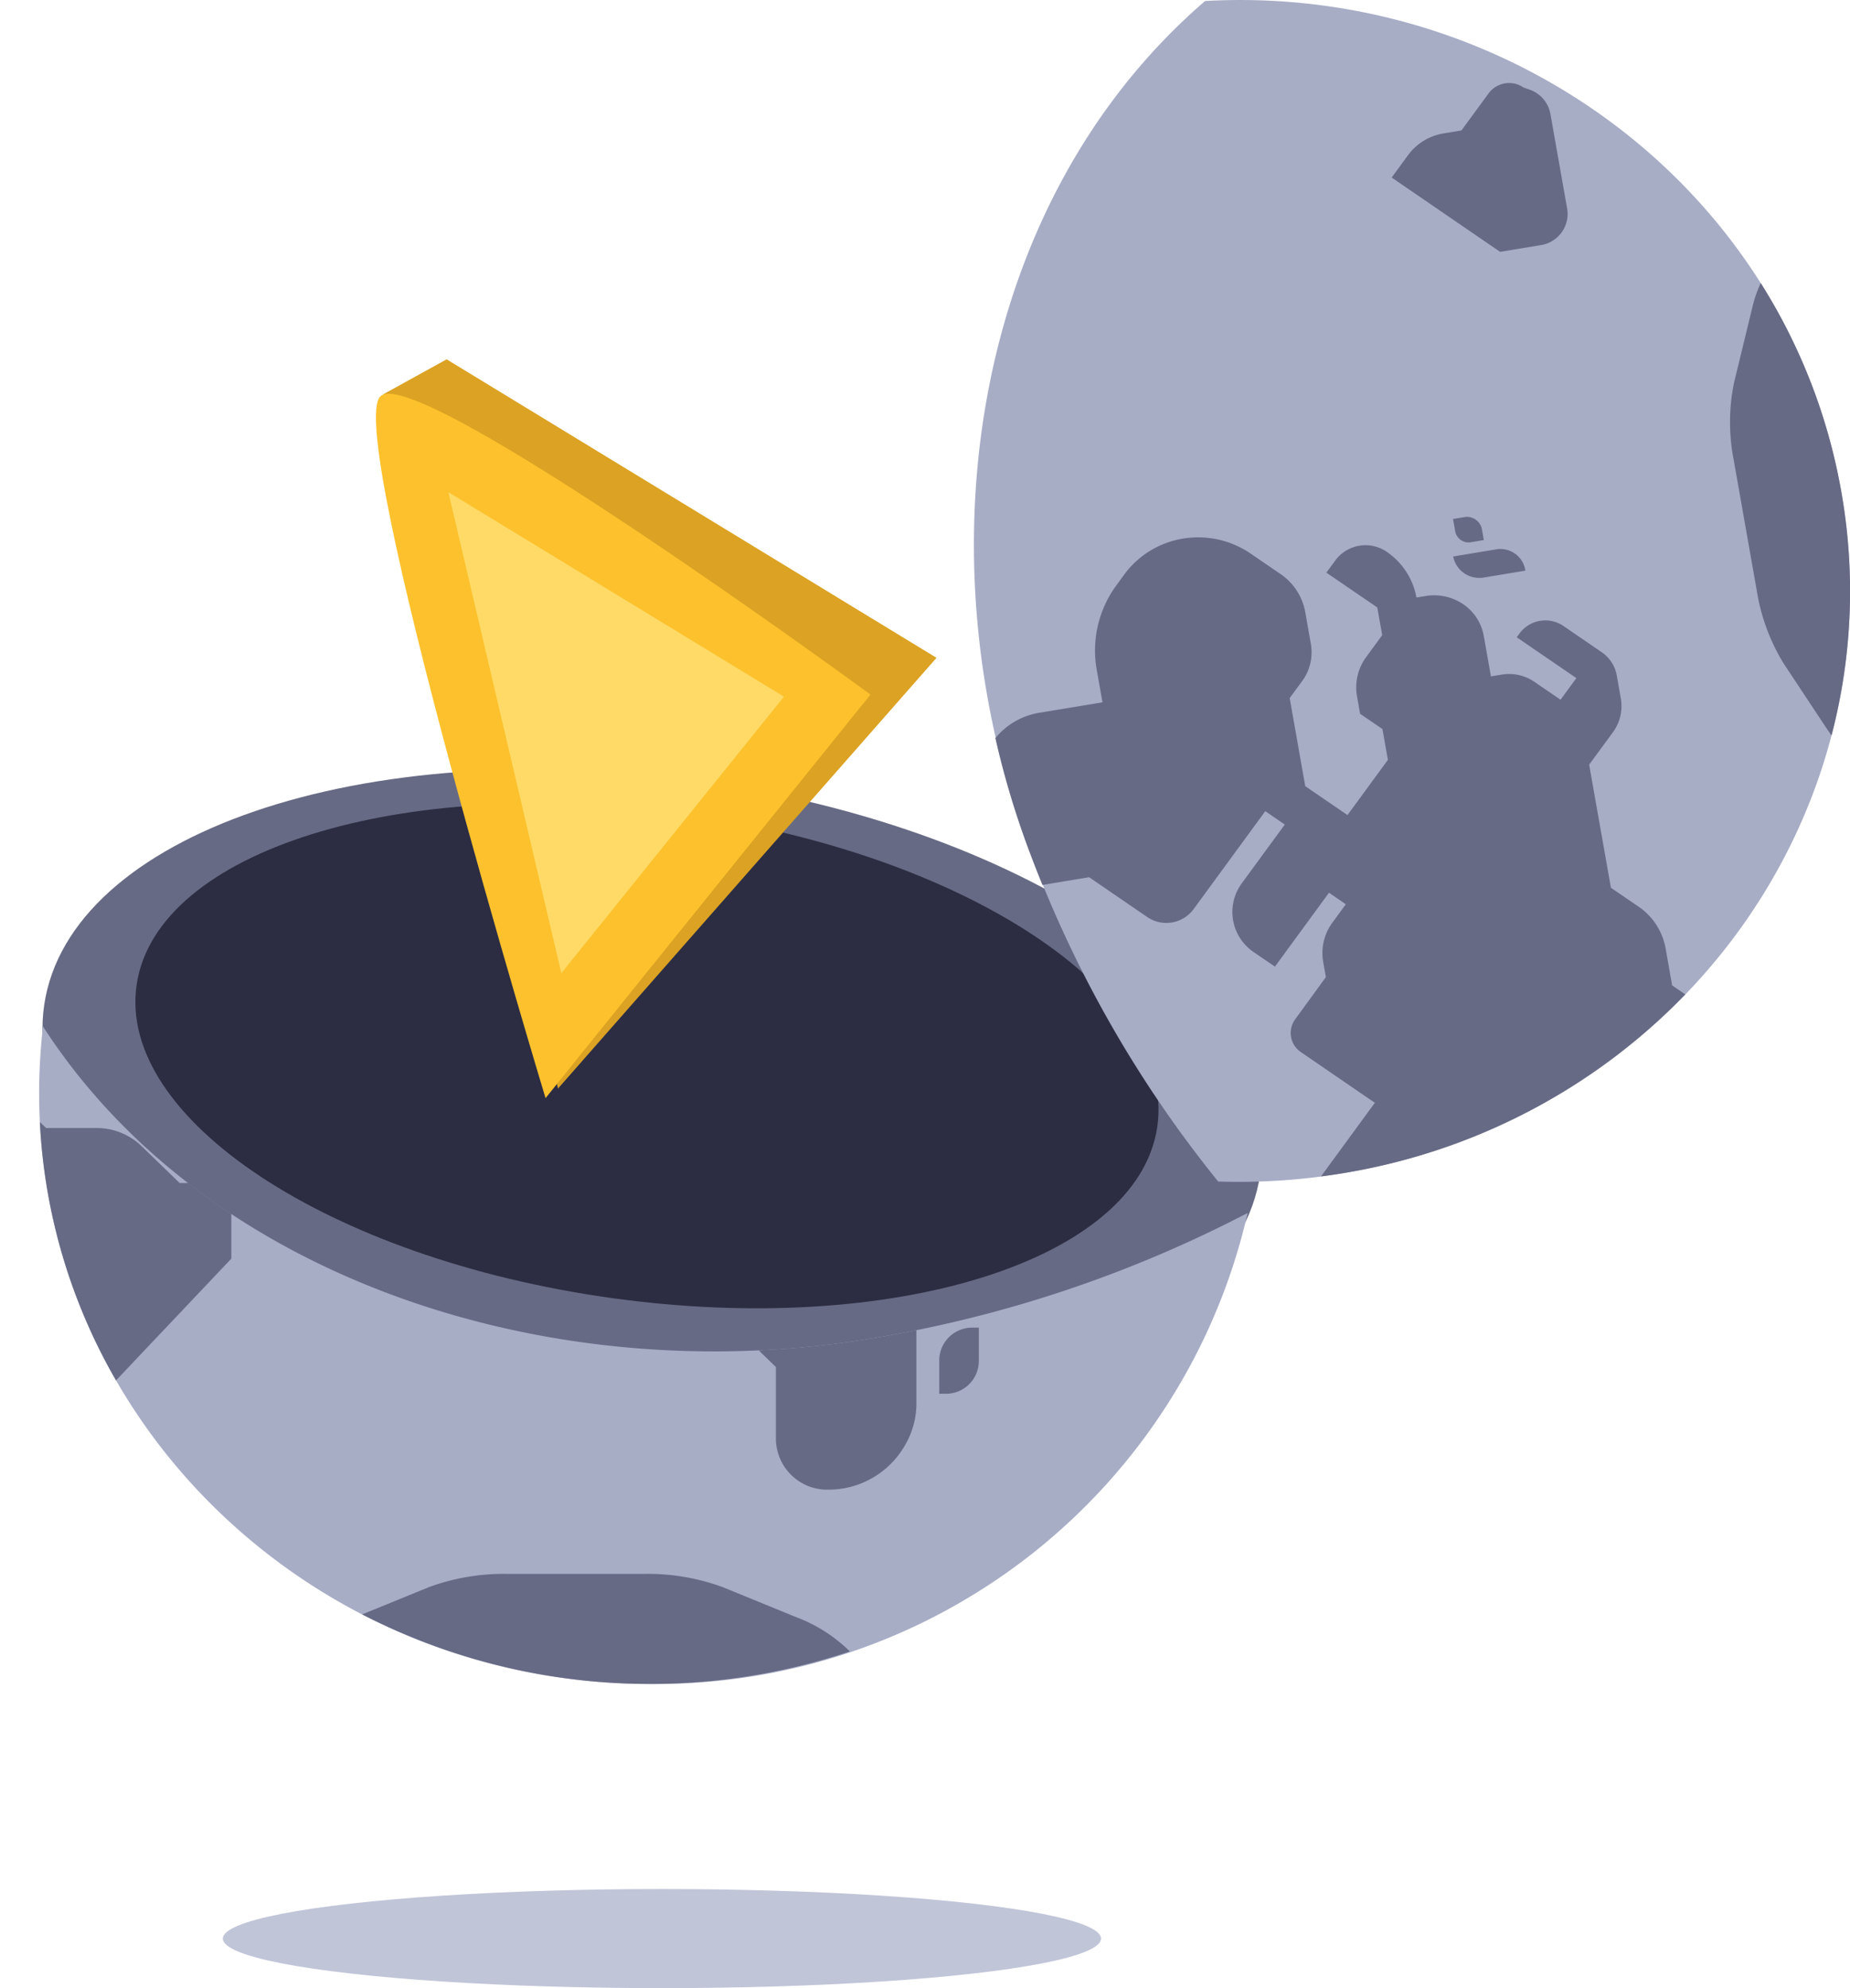
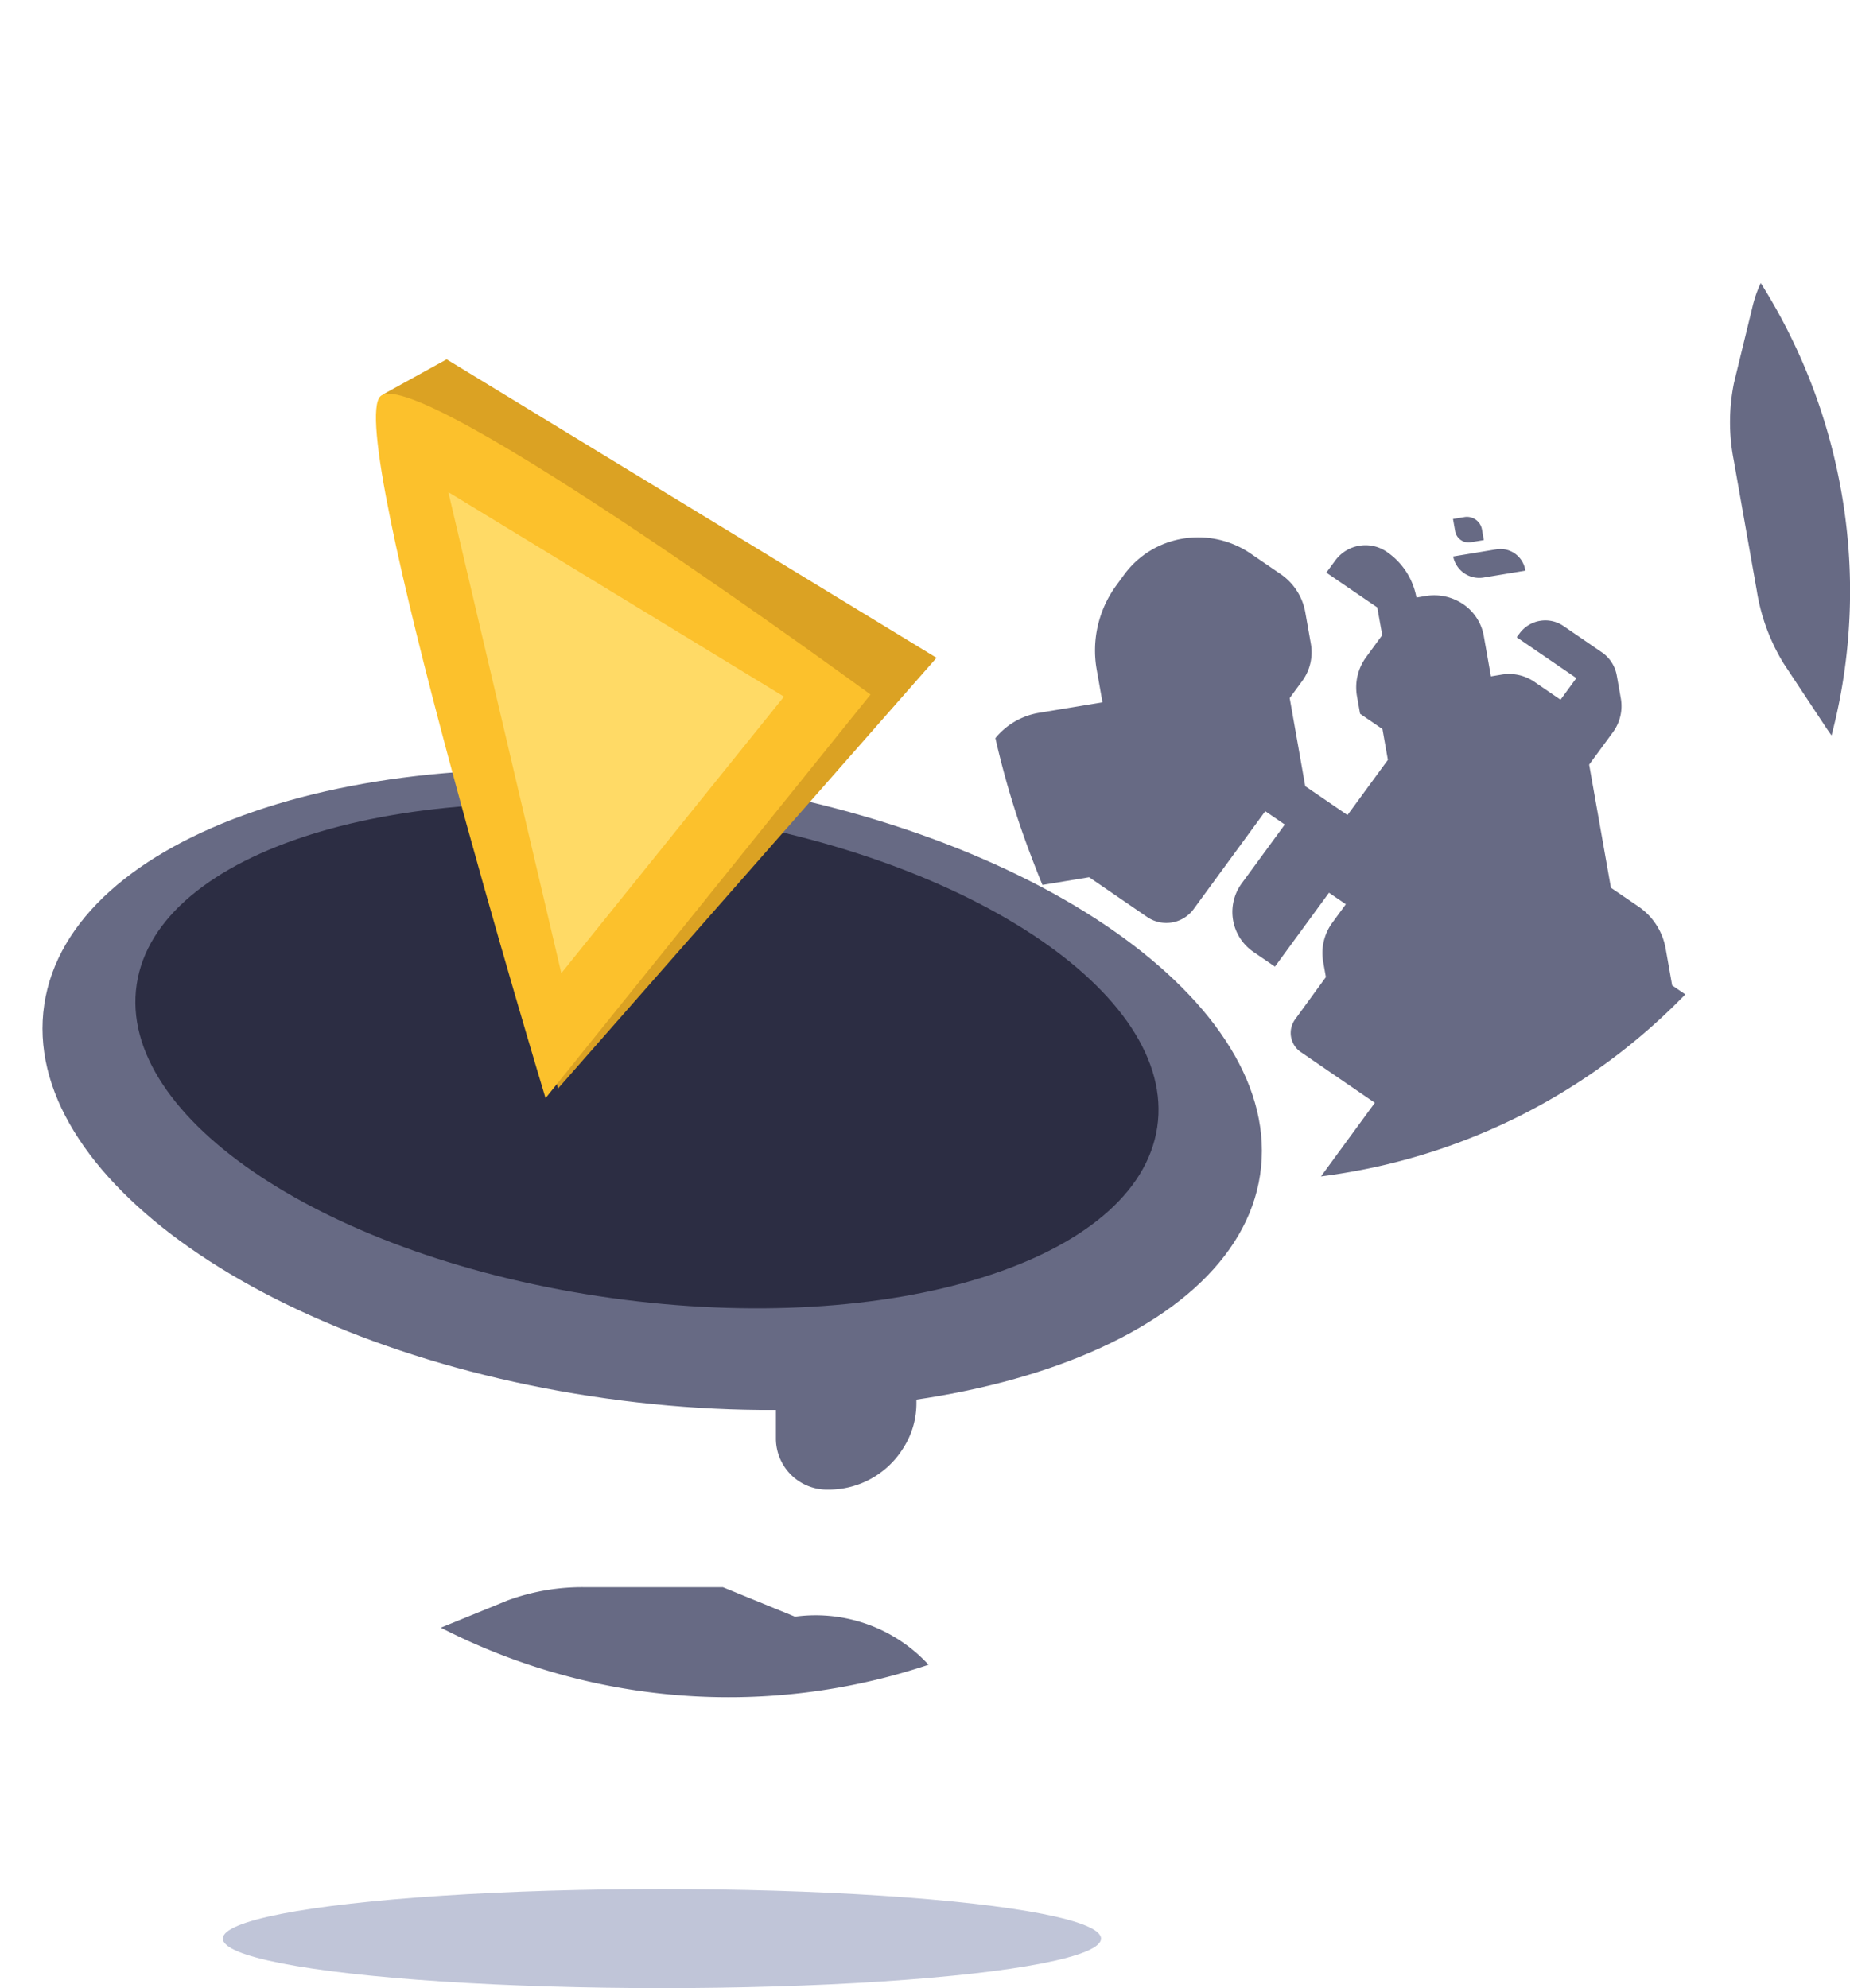
<svg xmlns="http://www.w3.org/2000/svg" width="74.455" height="80" viewBox="0 0 74.455 80">
  <g id="Group_19303" data-name="Group 19303" transform="translate(-0.046)">
    <g id="Group_18999" data-name="Group 18999" transform="translate(0.046)">
      <g id="Group_18998" data-name="Group 18998" transform="translate(0)">
        <path id="Path_90811" data-name="Path 90811" d="M12.448,0C19.385.033,25.06,11.12,25.122,24.764s-5.51,24.678-12.447,24.645S.063,38.289,0,24.645,5.511-.033,12.448,0Z" transform="translate(0 52.743) rotate(-81.772)" fill="#676a84" />
-         <path id="Path_66600" data-name="Path 66600" d="M1259.074,507.247a23.206,23.206,0,0,0-.156,2.679c0,13.131,11,23.775,24.572,23.775a24.4,24.4,0,0,0,24.066-18.951,50.537,50.537,0,0,1-14.65,4.966C1279.918,522.054,1265.735,517.561,1259.074,507.247Z" transform="translate(-1257.343 -465.942)" fill="#a8adc6" />
        <path id="Path_90812" data-name="Path 90812" d="M9.753,0c5.439.026,9.891,9.331,9.944,20.783S15.383,41.5,9.944,41.472.053,32.142,0,20.689,4.314-.026,9.753,0Z" transform="translate(4.105 49.266) rotate(-81.772)" fill="#2c2d43" />
        <g id="Group_18997" data-name="Group 18997" transform="translate(15.13 14.458)">
          <path id="Path_66601" data-name="Path 66601" d="M1321.435,425.443l-7.032-27.936,2.55-1.406,19.715,12.011Z" transform="translate(-1314.107 -396.1)" fill="#dba223" />
          <path id="Path_66602" data-name="Path 66602" d="M1320.041,430.185s-8.159-26.93-6.636-28.251,19.715,12.011,19.715,12.011Z" transform="translate(-1313.215 -400.455)" fill="#fcc12c" />
          <path id="Path_66603" data-name="Path 66603" d="M1329.435,437.6l-4.547-19.357,13.508,8.229Z" transform="translate(-1321.974 -412.898)" fill="#ffda66" />
        </g>
-         <path id="Path_66604" data-name="Path 66604" d="M1444.507,356.013c-2.129-12.05-13.281-20.419-25.6-19.732-9.385,8.09-11.574,22.374-7,34.368a47.414,47.414,0,0,0,7.527,13.135,25.5,25.5,0,0,0,5-.329C1437.8,381.242,1446.793,368.956,1444.507,356.013Z" transform="translate(-1370.407 -336.241)" fill="#a8adc6" />
-         <path id="Path_66605" data-name="Path 66605" d="M1264.665,525.6l-1.54-1.49a2.6,2.6,0,0,0-1.808-.725h-2.029l-.252-.244a23.071,23.071,0,0,0,3.065,10.4l4.641-4.9V526.93c0-.03,0-.059,0-.087q-.9-.592-1.742-1.246Z" transform="translate(-1257.432 -477.995)" fill="#676a84" />
-         <path id="Path_66606" data-name="Path 66606" d="M1283.276,533.317h-.368q.844.654,1.742,1.246A1.359,1.359,0,0,0,1283.276,533.317Z" transform="translate(-1275.344 -485.715)" fill="#676a84" />
        <path id="Path_66607" data-name="Path 66607" d="M1374.952,558.647c.032.034.062.069.095.1l.591.573v2.905a2.062,2.062,0,0,0,2.1,2.028,3.539,3.539,0,0,0,3.032-1.682l.041-.067a3.318,3.318,0,0,0,.482-1.719v-2.951q-.654.133-1.315.25A38.352,38.352,0,0,1,1374.952,558.647Z" transform="translate(-1344.411 -504.311)" fill="#676a84" />
        <path id="Path_66608" data-name="Path 66608" d="M1419.231,441.067a1.363,1.363,0,0,0,1.86-.308l2.891-3.951.785.538-1.732,2.366a1.948,1.948,0,0,0,.49,2.772l.846.579,2.176-2.974.677.464-.541.74a2.06,2.06,0,0,0-.37,1.578l.108.613-1.237,1.7a.93.93,0,0,0,.235,1.321l2.973,2.037-2.168,2.963c.284-.037.569-.078.855-.125a24.713,24.713,0,0,0,13.807-7.2l-.529-.362-.264-1.494a2.59,2.59,0,0,0-1.1-1.684l-1.1-.751-.876-4.955.955-1.3a1.781,1.781,0,0,0,.32-1.363l-.164-.928a1.435,1.435,0,0,0-.606-.932l-1.54-1.055a1.29,1.29,0,0,0-1.76.291l-.12.163,2.4,1.643-.637.87-1.056-.723a1.8,1.8,0,0,0-1.31-.288l-.435.072-.289-1.635a1.952,1.952,0,0,0-.825-1.268,2.077,2.077,0,0,0-1.51-.332l-.374.062a2.835,2.835,0,0,0-1.2-1.842h0a1.508,1.508,0,0,0-2.058.34l-.368.5,2.049,1.4.2,1.115-.646.883a2.055,2.055,0,0,0-.37,1.575l.125.706.9.616.219,1.239-.534.729-1.092,1.492-1.7-1.162-.626-3.546.5-.681a1.958,1.958,0,0,0,.352-1.5l-.226-1.279a2.36,2.36,0,0,0-1-1.534l-1.2-.821a3.739,3.739,0,0,0-2.727-.6,3.659,3.659,0,0,0-2.351,1.436l-.317.434a4.428,4.428,0,0,0-.8,3.391l.234,1.326-2.546.421a2.872,2.872,0,0,0-1.764,1.02,34.972,34.972,0,0,0,1.418,4.695q.23.612.476,1.212l1.879-.311Z" transform="translate(-1373.06 -404.167)" fill="#676a84" />
-         <path id="Path_66609" data-name="Path 66609" d="M1328.407,600.158l-2.9-1.186a8.705,8.705,0,0,0-3.165-.535h-5.509a8.7,8.7,0,0,0-3.165.535l-2.679,1.094a25.376,25.376,0,0,0,19.629,1.491A6.183,6.183,0,0,0,1328.407,600.158Z" transform="translate(-1296.413 -535.105)" fill="#676a84" />
+         <path id="Path_66609" data-name="Path 66609" d="M1328.407,600.158l-2.9-1.186h-5.509a8.7,8.7,0,0,0-3.165.535l-2.679,1.094a25.376,25.376,0,0,0,19.629,1.491A6.183,6.183,0,0,0,1328.407,600.158Z" transform="translate(-1296.413 -535.105)" fill="#676a84" />
        <path id="Path_66610" data-name="Path 66610" d="M1531.682,387.414a7.92,7.92,0,0,0-.012,3.109l.928,5.254a8.011,8.011,0,0,0,1.079,2.928l1.7,2.569c.076.115.152.224.23.331a22.946,22.946,0,0,0,.391-9.824,23.248,23.248,0,0,0-3.24-8.38,4.938,4.938,0,0,0-.336.97Z" transform="translate(-1461.895 -372.011)" fill="#676a84" />
        <path id="Path_66611" data-name="Path 66611" d="M1404.031,558.718v1.36h.251a1.321,1.321,0,0,0,1.342-1.3v-1.36h-.251A1.321,1.321,0,0,0,1404.031,558.718Z" transform="translate(-1366.23 -503.995)" fill="#676a84" />
-         <path id="Path_66612" data-name="Path 66612" d="M1479.778,351.989l-.715.118a2.219,2.219,0,0,0-1.43.871l-.663.906,4.365,2.99,1.63-.27a1.27,1.27,0,0,0,1.069-1.461l-.675-3.82a1.28,1.28,0,0,0-.851-.981l-.232-.081a1.024,1.024,0,0,0-1.4.229Z" transform="translate(-1420.961 -346.74)" fill="#676a84" />
        <path id="Path_66613" data-name="Path 66613" d="M1487.582,423.372l.519-.086-.077-.437a.614.614,0,0,0-.711-.487l-.452.075.088.5A.547.547,0,0,0,1487.582,423.372Z" transform="translate(-1428.383 -401.554)" fill="#676a84" />
        <path id="Path_66614" data-name="Path 66614" d="M1488.123,428.842l1.667-.276-.01-.055a1.014,1.014,0,0,0-1.174-.8l-1.723.285A1.071,1.071,0,0,0,1488.123,428.842Z" transform="translate(-1428.399 -405.604)" fill="#676a84" />
      </g>
    </g>
    <ellipse id="Ellipse_99" data-name="Ellipse 99" cx="17.672" cy="1.994" rx="17.672" ry="1.994" transform="translate(9.014 76.012)" fill="#c0c5d8" />
  </g>
</svg>